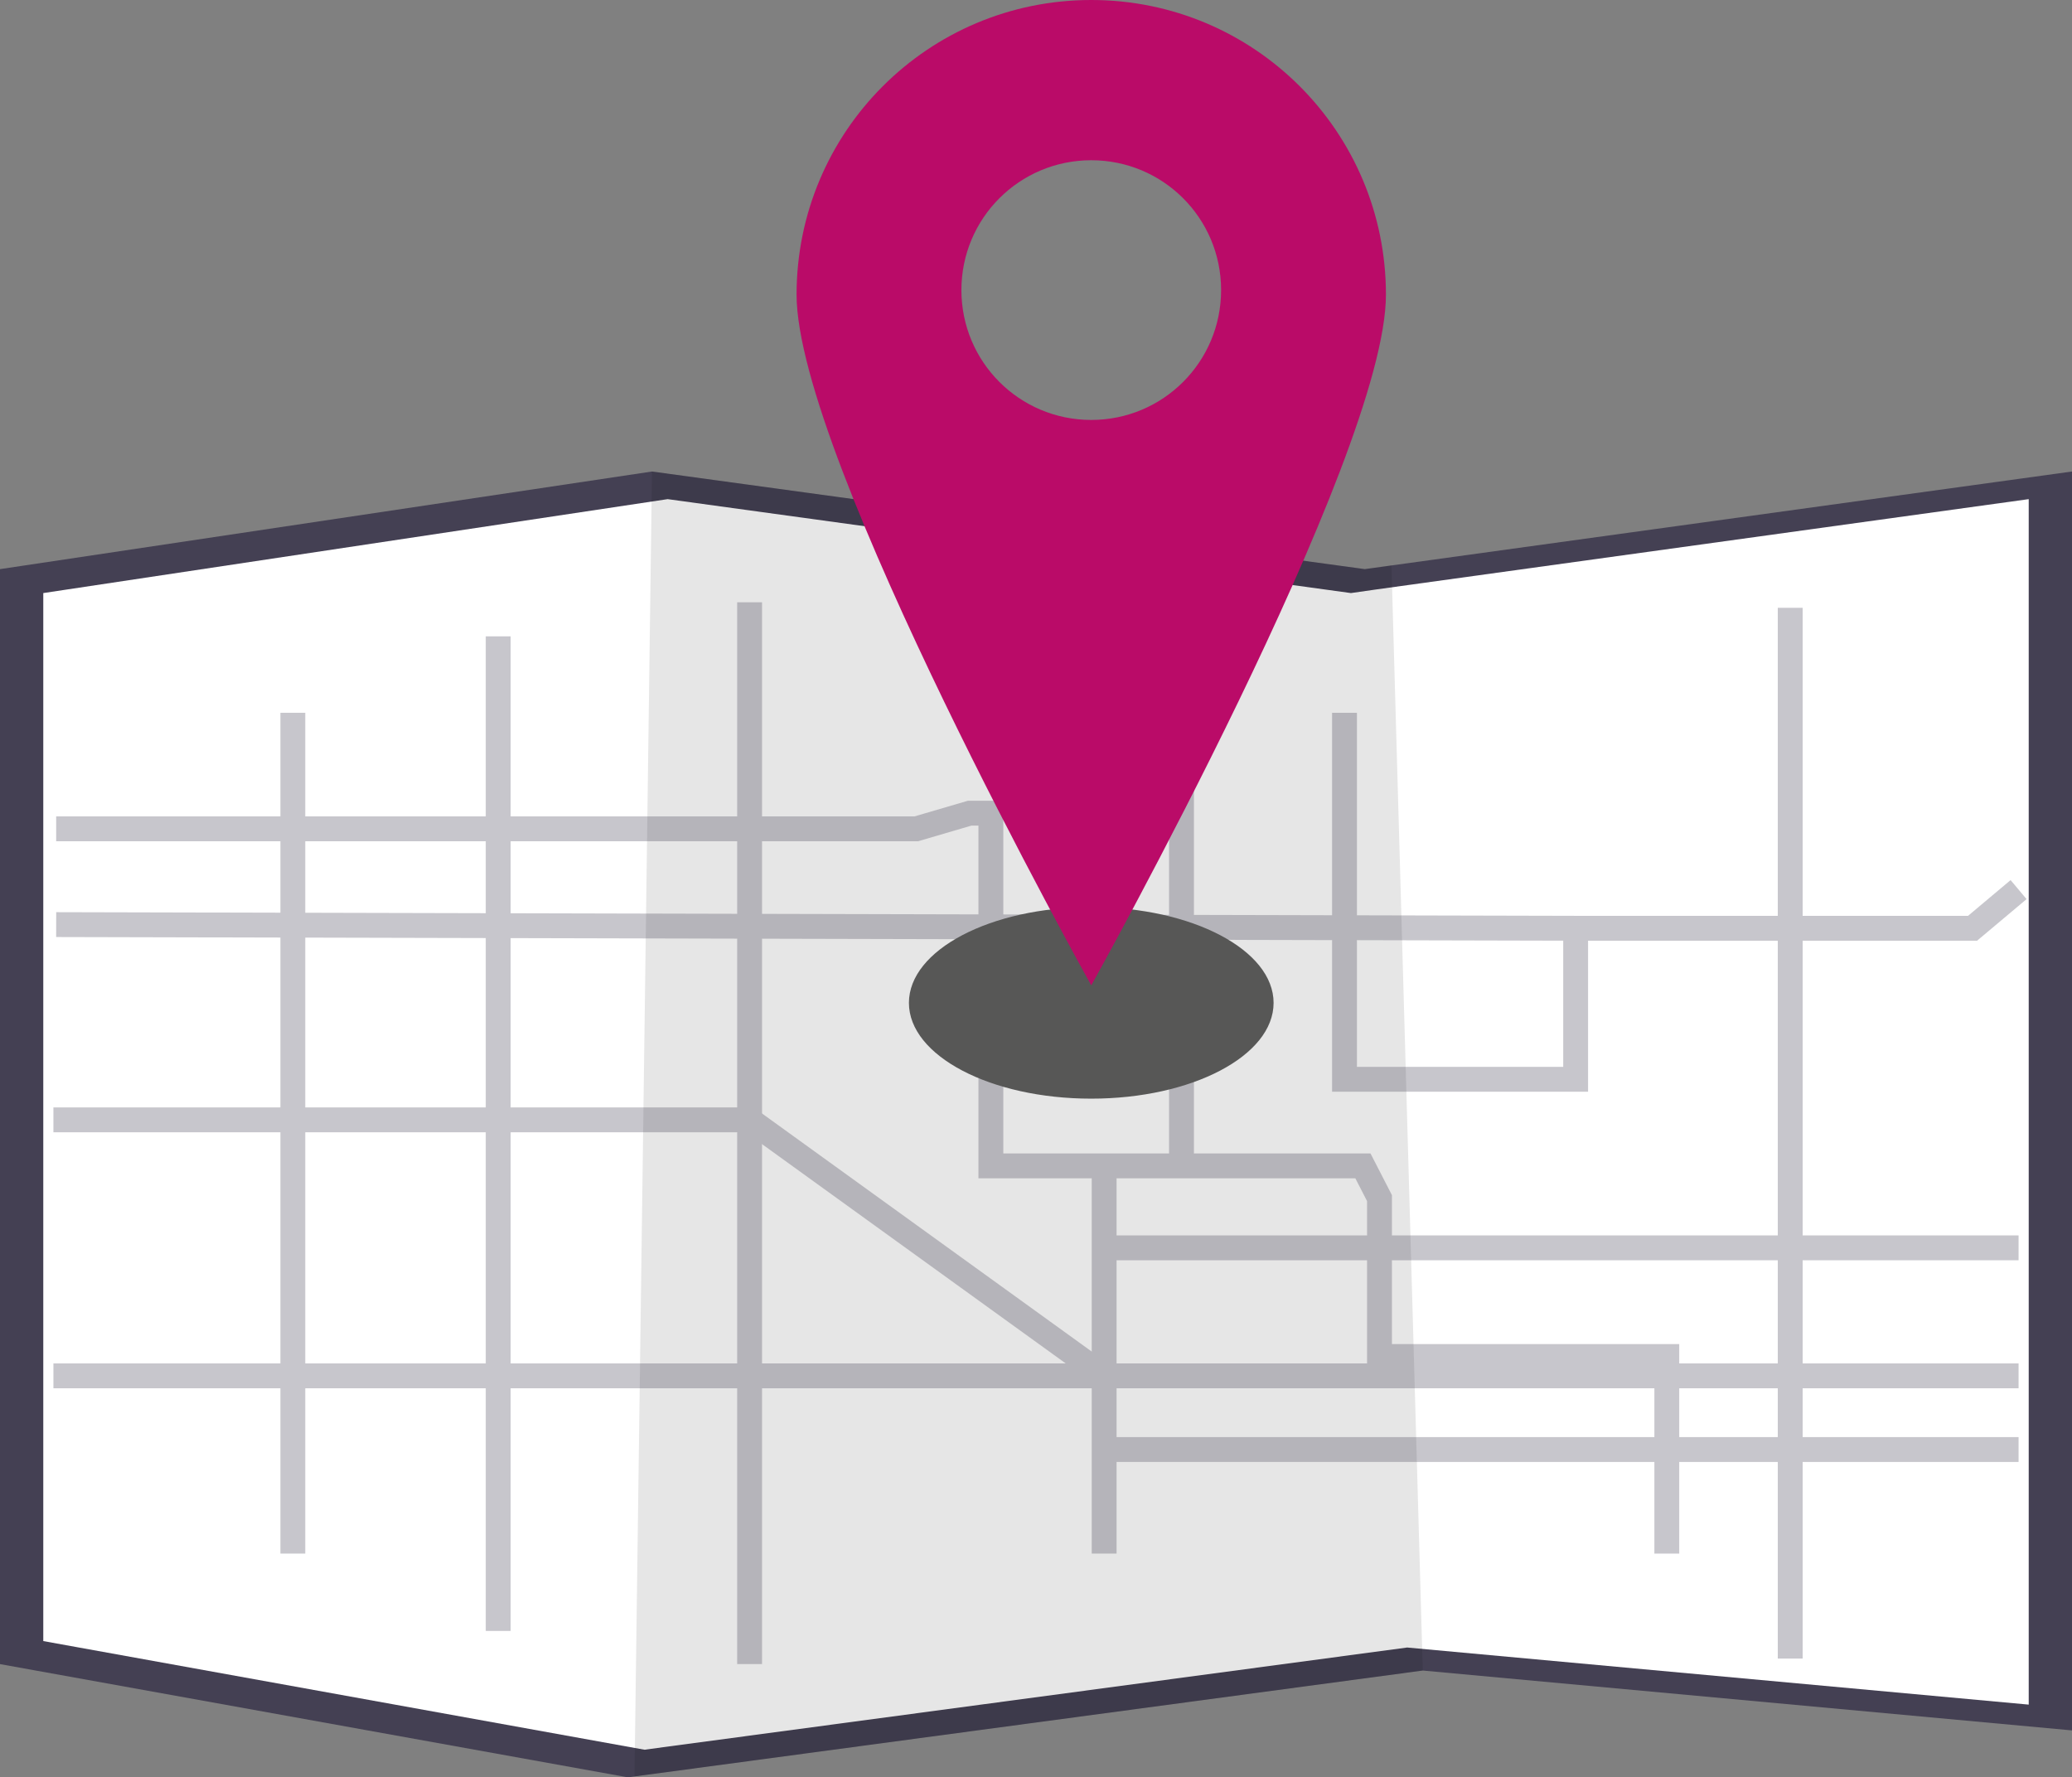
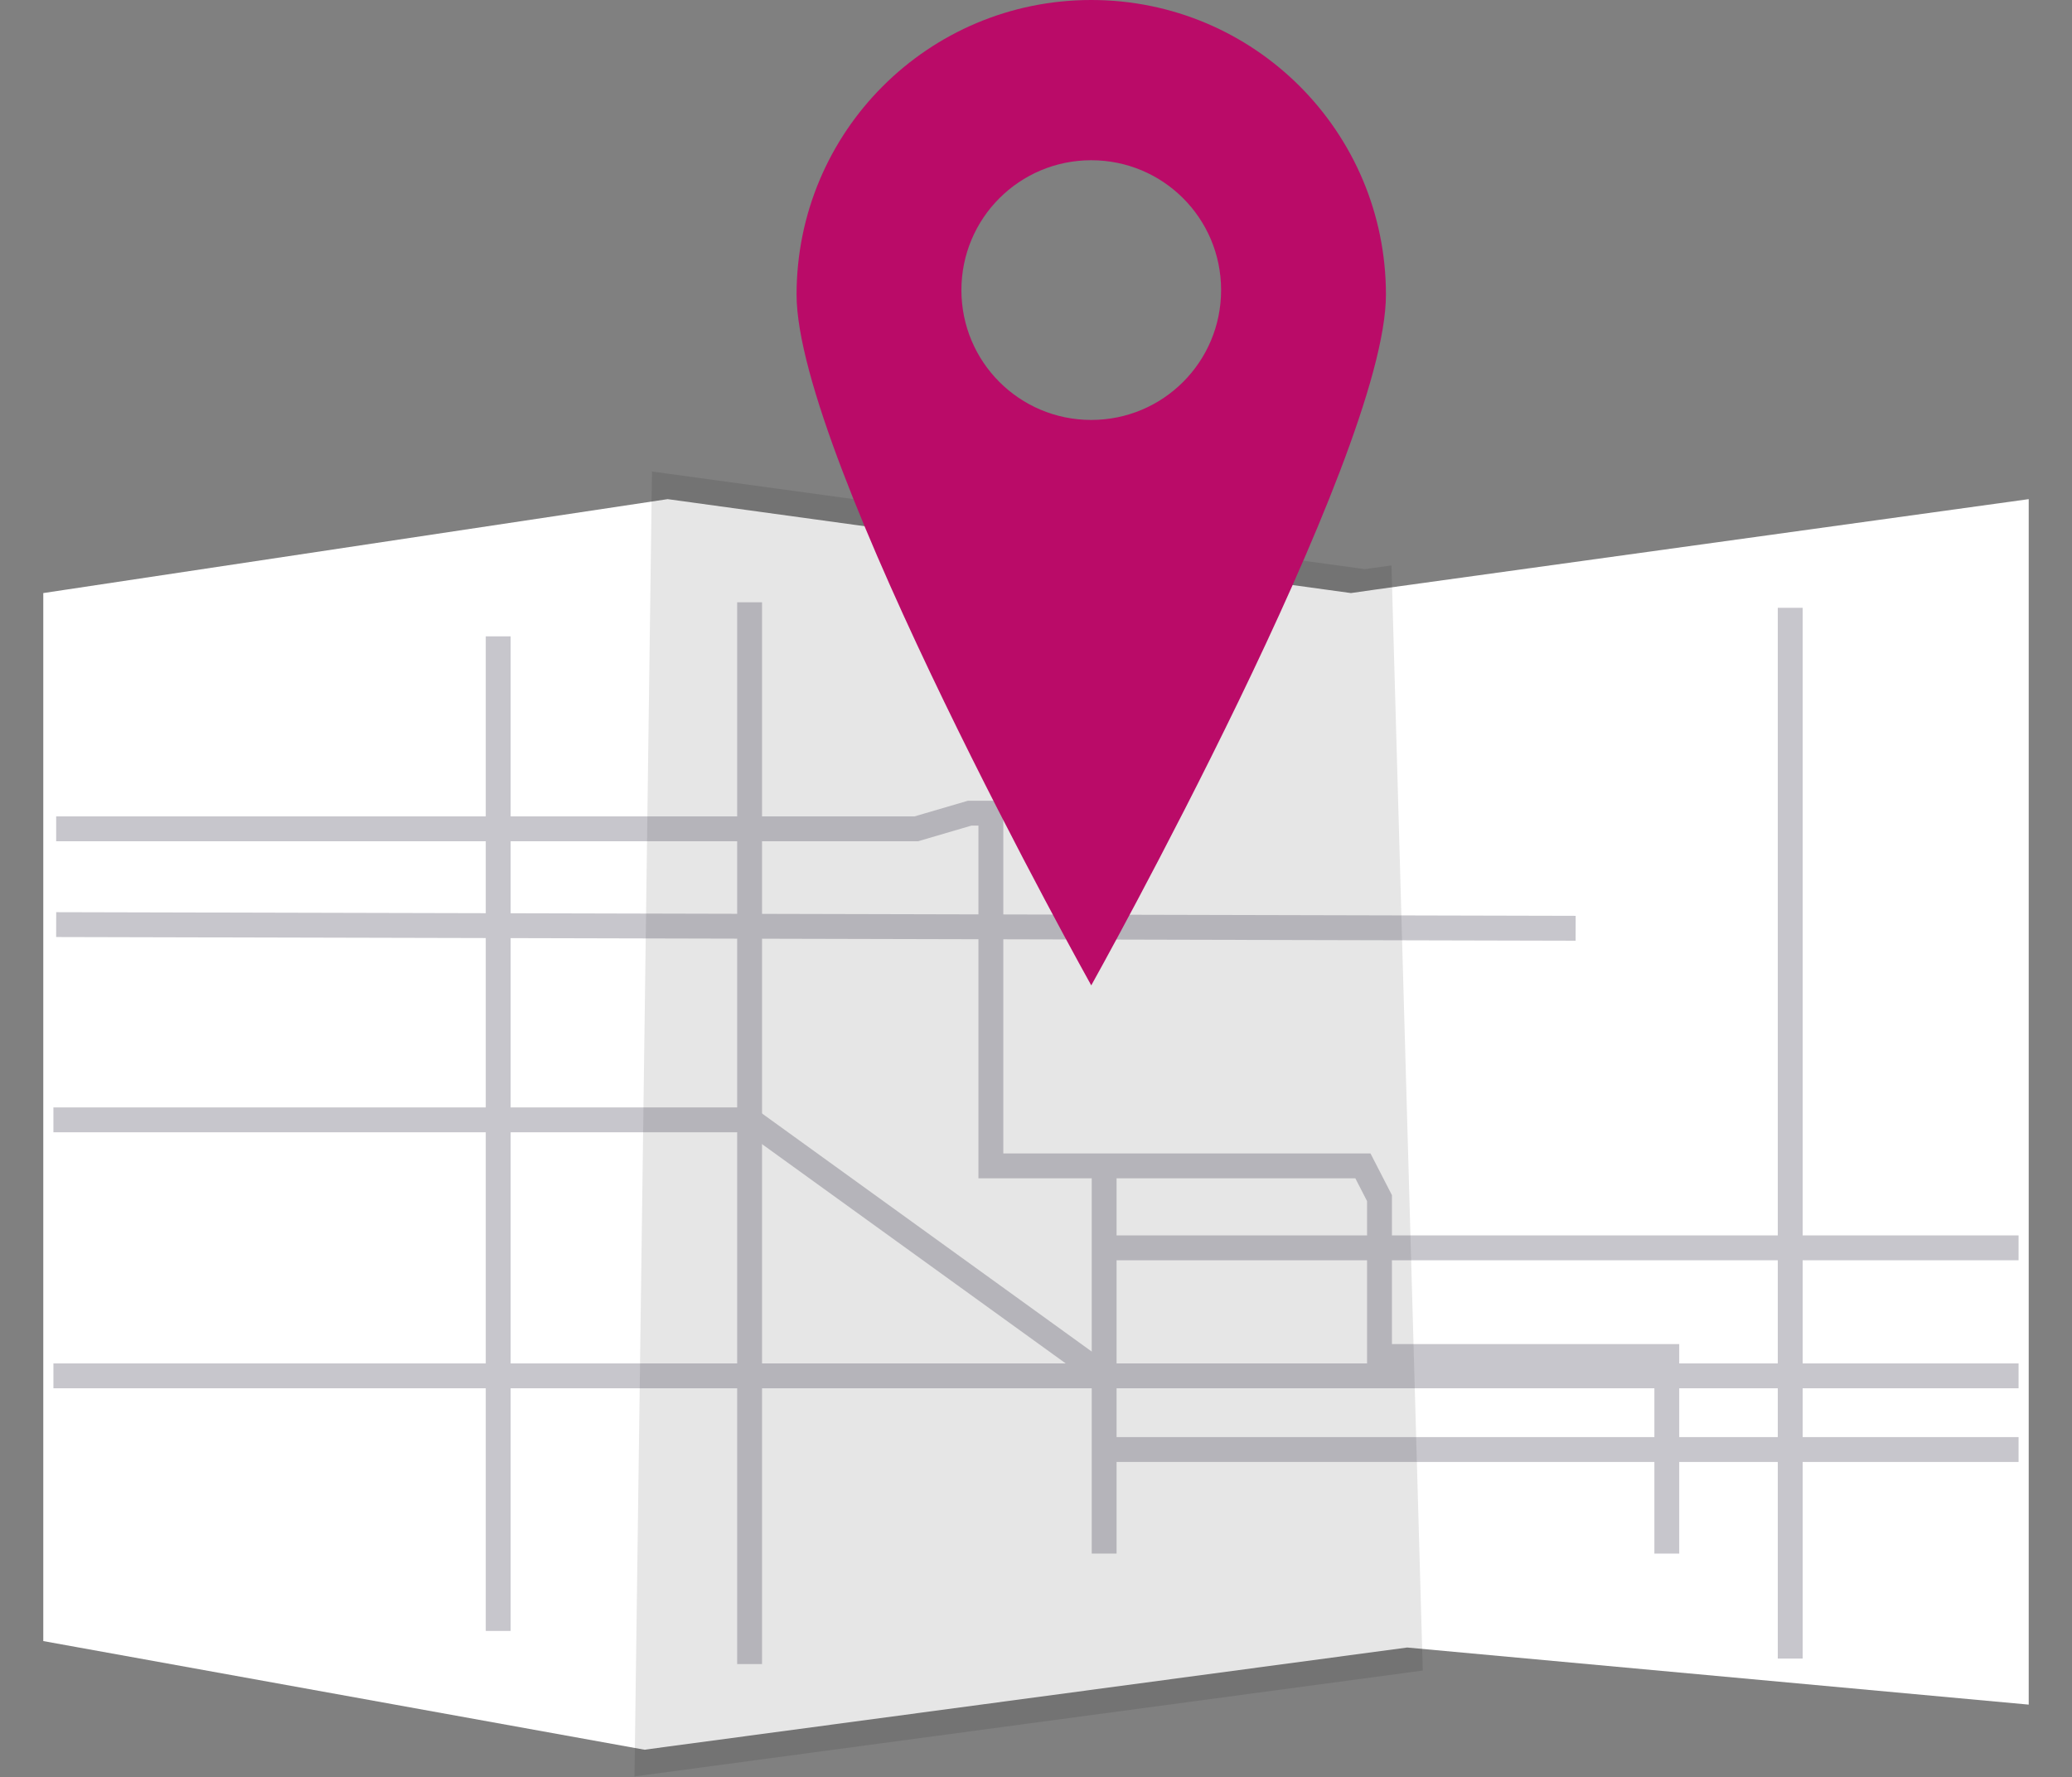
<svg xmlns="http://www.w3.org/2000/svg" version="1.1" id="Ebene_1" x="0px" y="0px" viewBox="0 0 225 193" style="enable-background:new 0 0 225 193;" xml:space="preserve">
  <rect x="0" y="0" width="225" height="193" fill="#808080" stroke="none" />
  <style type="text/css">
	.st0{fill:#444053;}
	.st1{fill:#FFFFFF;}
	.st2{opacity:0.1;enable-background:new    ;}
	.st3{opacity:0.3;}
	.st4{fill:none;stroke:#444053;stroke-width:2.699;stroke-miterlimit:10;}
	.st5{fill:#575756;}
	.st6{fill:#BA0B68;}
</style>
  <g id="map">
-     <polygon class="st0" points="225,51.2 225,187.9 154.5,181.4 68.9,192.9 68.2,193 0,180.7 0,61.8 70.8,51.2 148.2,61.8 151.1,61.4     " />
    <polygon class="st1" points="220.3,54.2 220.3,185.1 152.8,178.9 70.7,189.9 70,190 4.7,178.2 4.7,64.4 72.5,54.2 146.7,64.4    149.5,64  " />
    <polygon class="st2" points="154.5,181.4 68.9,192.9 70.8,51.2 148.2,61.8 151.1,61.4  " />
    <g class="st3">
-       <polyline class="st4" points="146,77.4 146,117.2 171.1,117.2 171.1,100.8 214.2,100.8 219.2,96.6   " />
      <polyline class="st4" points="6.1,90 99.5,90 105.3,88.3 107.6,88.3 107.6,126.6 148,126.6 149.8,130.1 149.8,147.3 181,147.3     181,168.7   " />
      <line class="st4" x1="119.9" y1="168.7" x2="119.9" y2="126.6" />
      <line class="st4" x1="219.2" y1="157.4" x2="119.9" y2="157.4" />
      <line class="st4" x1="194.4" y1="66" x2="194.4" y2="180.1" />
      <line class="st4" x1="5.8" y1="149.4" x2="219.2" y2="149.4" />
-       <line class="st4" x1="31.8" y1="168.7" x2="31.8" y2="77.4" />
      <line class="st4" x1="81.4" y1="65.4" x2="81.4" y2="180.7" />
      <line class="st4" x1="6.1" y1="100.4" x2="171.1" y2="100.8" />
      <line class="st4" x1="54.1" y1="69.1" x2="54.1" y2="177.1" />
      <polyline class="st4" points="5.8,121.6 81.4,121.6 119.9,149.4   " />
-       <line class="st4" x1="128.3" y1="77.4" x2="128.3" y2="126.6" />
      <line class="st4" x1="119.9" y1="135.5" x2="219.2" y2="135.5" />
    </g>
  </g>
  <g>
-     <ellipse class="st5" cx="118.5" cy="108.9" rx="19.8" ry="10.4" />
    <path class="st6" d="M118.5,0c-17.7,0-32,14.3-32,32c0,17.7,32,75,32,75s32-57.3,32-75C150.5,14.3,136.2,0,118.5,0z M118.5,45.6   c-7.8,0-14.1-6.3-14.1-14.1s6.3-14.1,14.1-14.1c7.8,0,14.1,6.3,14.1,14.1C132.6,39.3,126.3,45.6,118.5,45.6L118.5,45.6z" />
  </g>
</svg>